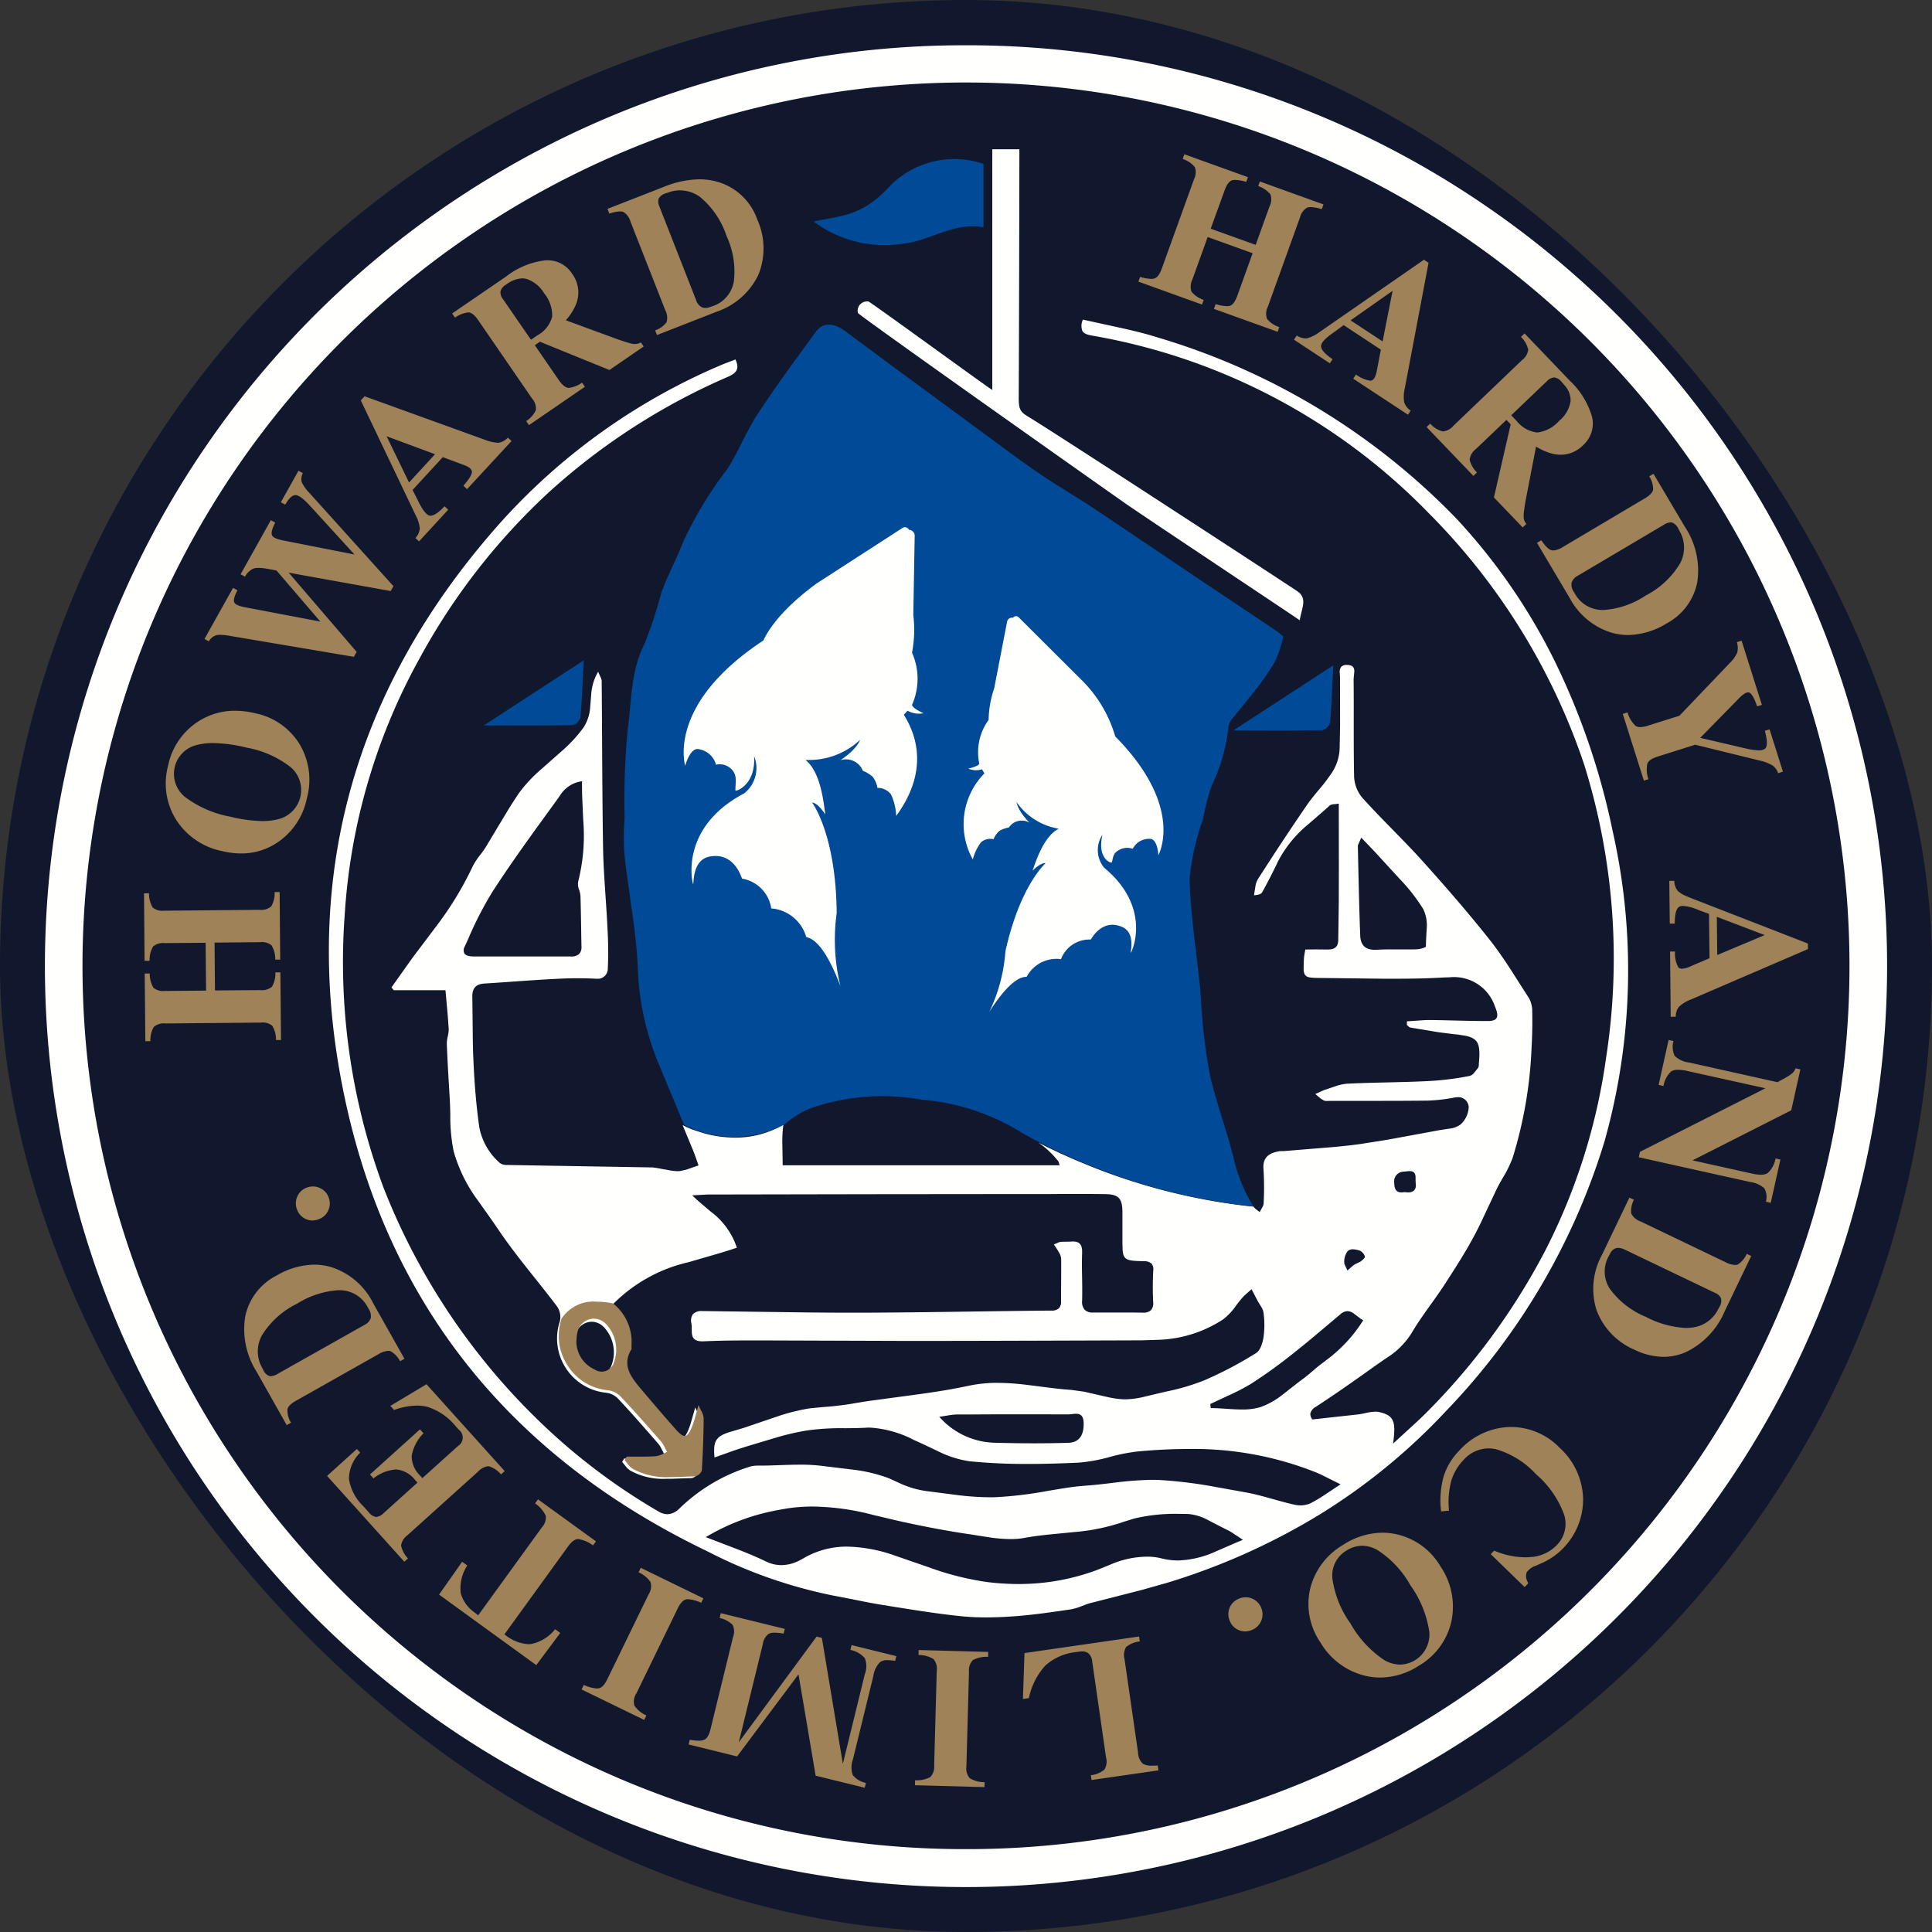
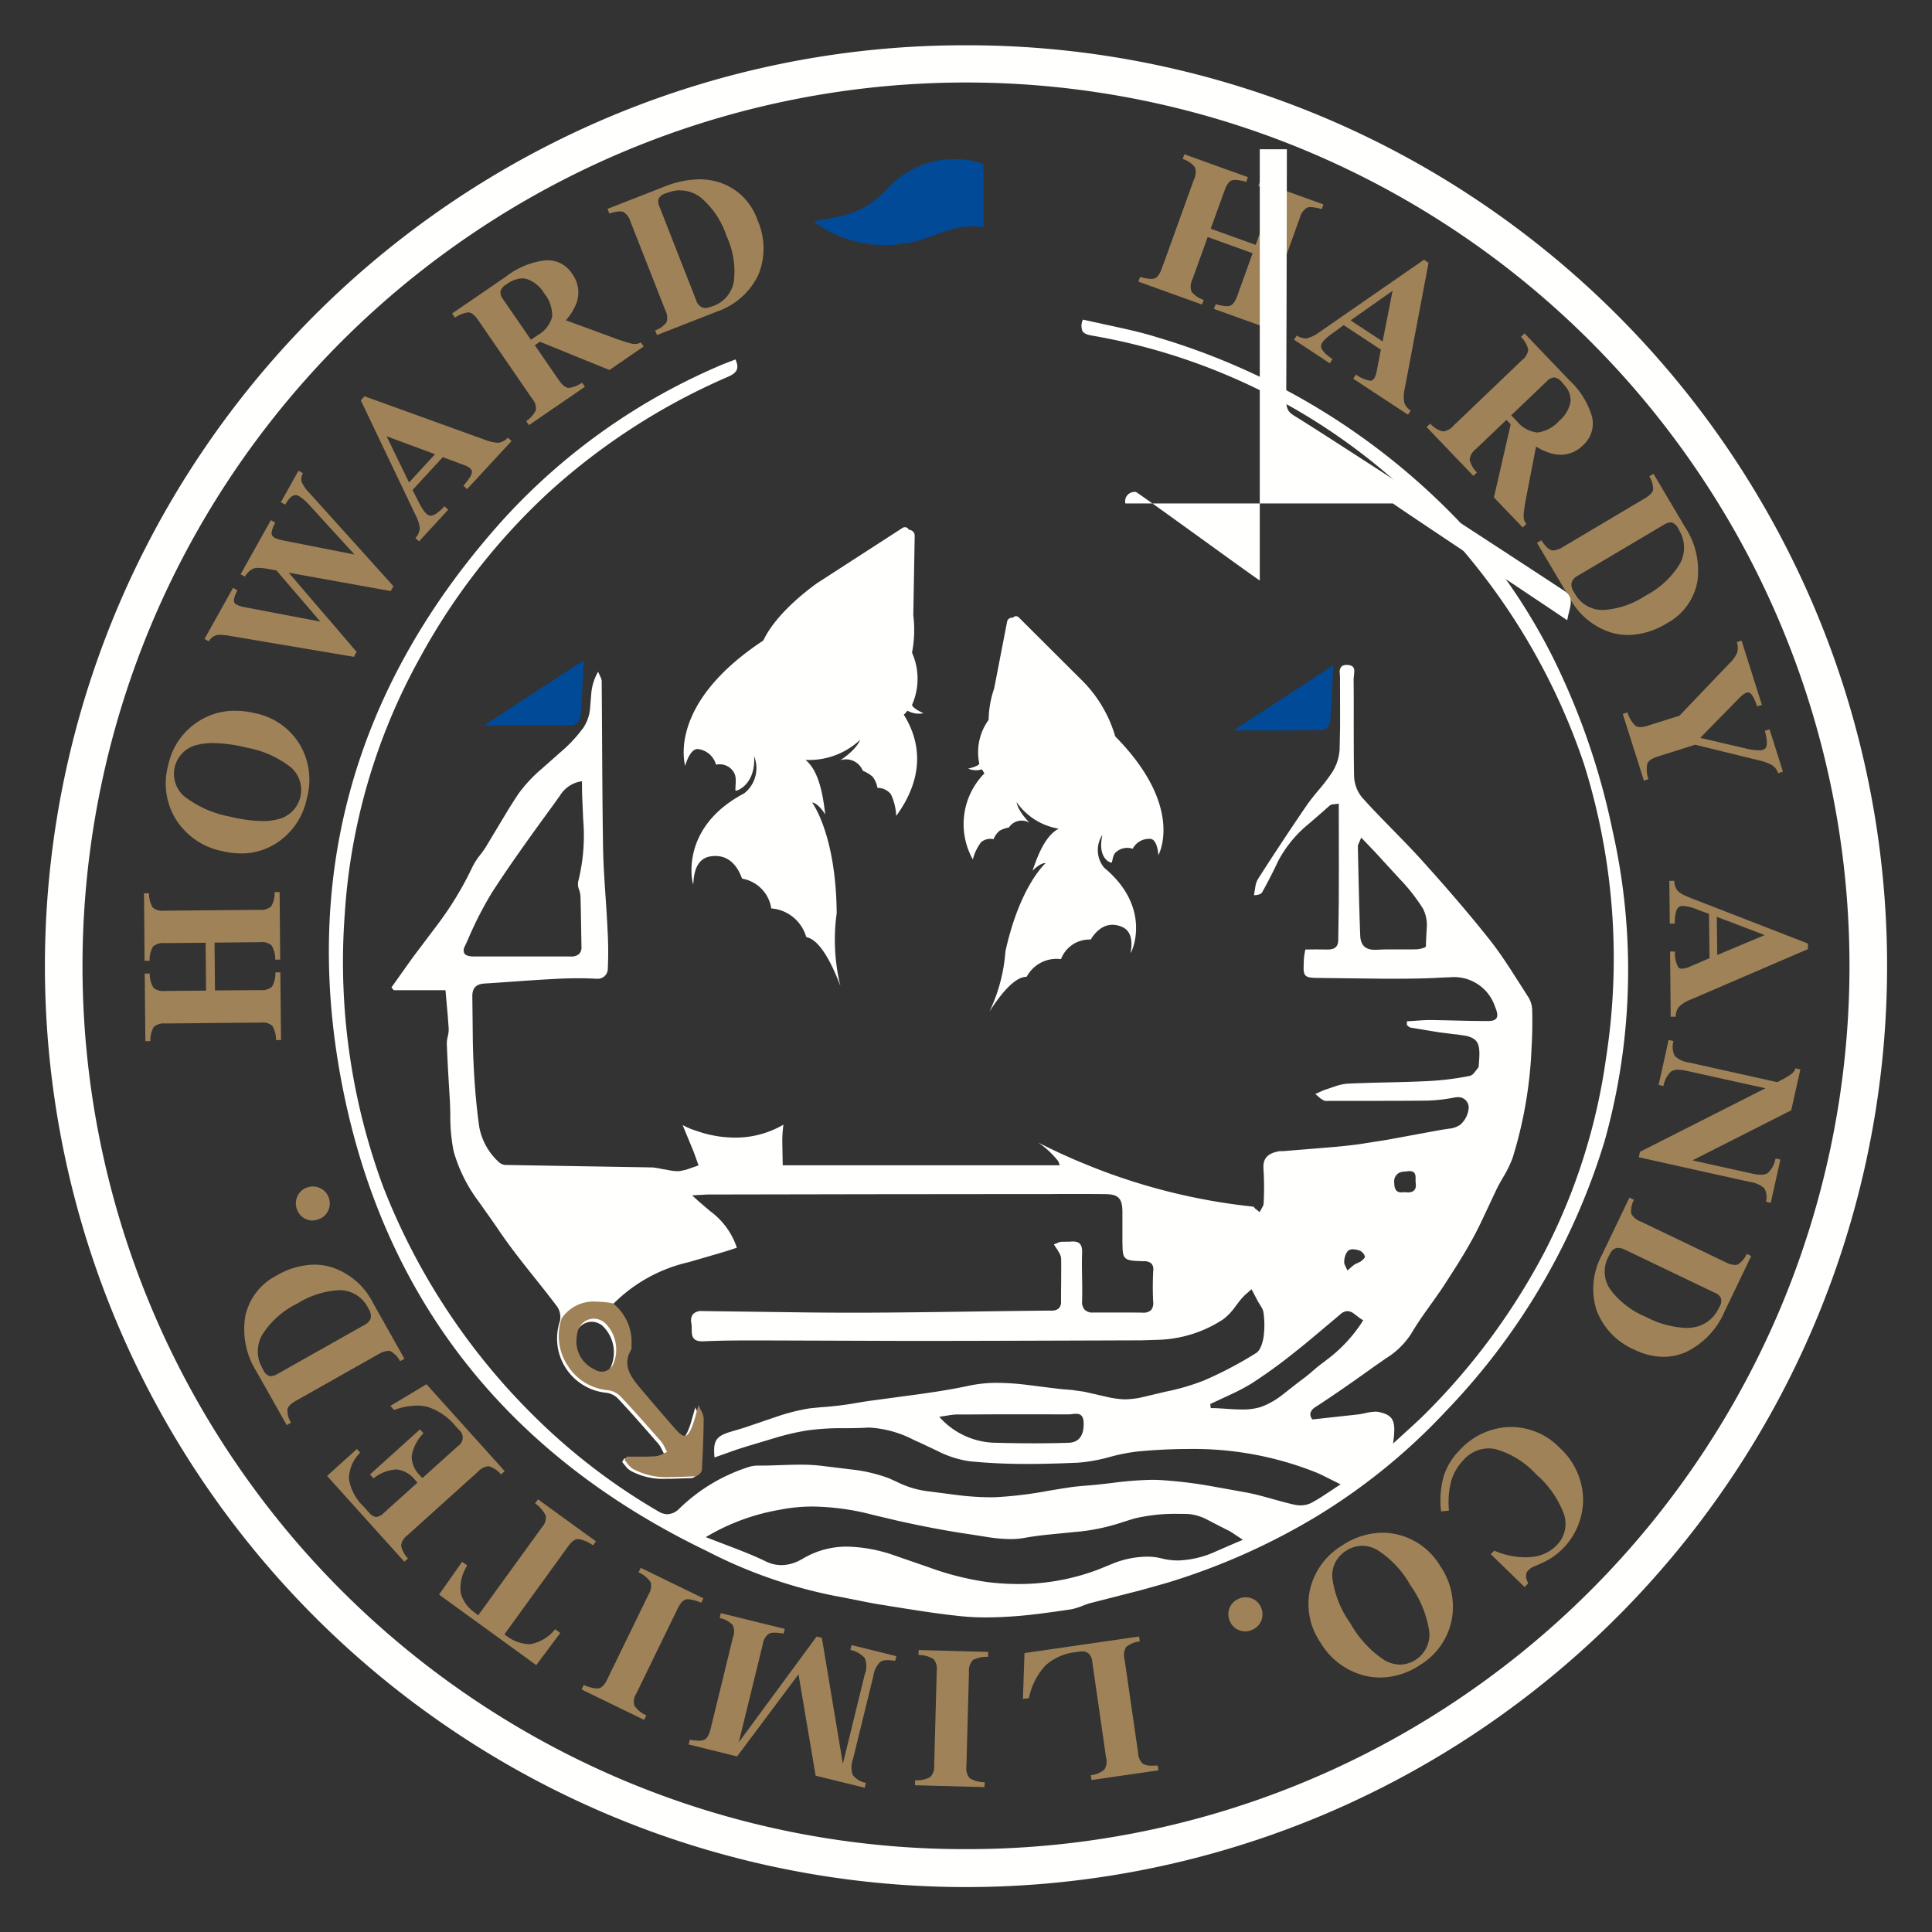
<svg xmlns="http://www.w3.org/2000/svg" viewBox="0 0 122 122">
  <rect x="0" y="0" width="122" height="122" fill="#333333" stroke="none" />
  <g transform="translate(4.25 4.25)">
-     <rect width="122" height="122" fill="#11182d" rx="61" transform="translate(-4.25 -4.25)" />
    <path fill="#fffffe" d="M56.75-1.391a57.874 57.874 0 0 1 32.509 9.93 58.309 58.309 0 0 1 21.064 25.579 58.064 58.064 0 0 1-5.364 55.141 58.31 58.31 0 0 1-25.579 21.063 58.065 58.065 0 0 1-55.138-5.363A58.306 58.306 0 0 1 3.178 79.381a58.067 58.067 0 0 1 5.361-55.139A58.306 58.306 0 0 1 34.118 3.178 57.779 57.779 0 0 1 56.75-1.391Zm0 113.908a55.5 55.5 0 0 0 31.178-9.523 55.936 55.936 0 0 0 20.207-24.535 55.691 55.691 0 0 0-5.142-52.887A55.936 55.936 0 0 0 78.459 5.364a55.692 55.692 0 0 0-52.885 5.141 55.932 55.932 0 0 0-20.21 24.538 55.694 55.694 0 0 0 5.141 52.886 55.932 55.932 0 0 0 24.537 20.206 55.418 55.418 0 0 0 21.708 4.382Z" />
    <path fill="#9f8257" d="m4.929 61.496-.041-4.27h.319a1.682 1.682 0 0 0 .235.9.948.948 0 0 0 .706.2h.039l2.576-.022-.028-3.021-2.576.022a.97.97 0 0 0-.742.215 1.661 1.661 0 0 0-.219.9h-.319l-.035-4.262h.316a1.667 1.667 0 0 0 .235.9.937.937 0 0 0 .7.2h.049l5.99-.055a.988.988 0 0 0 .742-.216 1.635 1.635 0 0 0 .215-.906h.316l.037 4.266h-.315a1.632 1.632 0 0 0-.232-.9.954.954 0 0 0-.727-.2h-.02l-2.852.026.027 3.02 2.853-.02a1 1 0 0 0 .745-.213 1.656 1.656 0 0 0 .216-.906h.315l.042 4.27h-.319a1.639 1.639 0 0 0-.236-.9.933.933 0 0 0-.718-.2h-.026l-5.99.055a.974.974 0 0 0-.745.219 1.655 1.655 0 0 0-.216.9h-.315Zm6.052-11.853a5.181 5.181 0 0 1-1.2-.148 4.493 4.493 0 0 1-2.911-1.983 4.315 4.315 0 0 1-.5-3.428 4.32 4.32 0 0 1 2-2.837 4.234 4.234 0 0 1 2.222-.615 5.483 5.483 0 0 1 1.273.158 4.274 4.274 0 0 1 2.806 1.958 4.395 4.395 0 0 1 .454 3.423 4.393 4.393 0 0 1-1.953 2.842 4.057 4.057 0 0 1-2.191.63Zm-1.767-6.97a4.055 4.055 0 0 0-1.026.118 1.874 1.874 0 0 0-.778 3.266 6.756 6.756 0 0 0 2.886 1.264 8.979 8.979 0 0 0 2.027.277 3.85 3.85 0 0 0 1.021-.125 1.9 1.9 0 0 0 .778-3.266 6.343 6.343 0 0 0-2.789-1.244 9.389 9.389 0 0 0-2.119-.29Zm8.886-5.446L10.244 35.9a3.677 3.677 0 0 0-.595-.062.961.961 0 0 0-.258.029.831.831 0 0 0-.454.382l-.274-.152 1.803-3.224.277.152c-.194.369-.261.625-.2.763s.307.241.706.313l4.73.9-2.771-3.228-.6-.108a3.189 3.189 0 0 0-.533-.054 1.01 1.01 0 0 0-.323.043 1.171 1.171 0 0 0-.534.511l-.274-.153 1.909-3.415.277.155c-.2.379-.264.645-.205.791s.282.247.687.331l4.523.891-2.739-3c-.439-.488-.753-.733-.961-.749h-.031c-.2 0-.415.2-.642.6l-.278-.15 1.115-1.993.277.155a.752.752 0 0 0-.075.559 2.374 2.374 0 0 0 .485.688l5.309 5.89-.173.308-6.441-1.16 4.29 5-.171.306Zm4.114-7.287-.232-.215a1.036 1.036 0 0 0 .277-.608 2.2 2.2 0 0 0-.266-.838l-3.459-7.245.238-.26 7.6 2.748a2.685 2.685 0 0 0 .8.186.665.665 0 0 0 .067 0 1.056 1.056 0 0 0 .582-.321l.232.213-2.809 3.038-.232-.215c.365-.417.546-.715.537-.888-.007-.139-.135-.263-.393-.38l-1.444-.538-1.91 2.074.329.644c.281.594.531.921.742.973a.3.3 0 0 0 .068.007c.209 0 .5-.194.88-.594l.232.215-1.841 2Zm-2.051-6.641 1.417 2.919 1.642-1.786-3.059-1.133Zm8.993-.7-.18-.259a1.624 1.624 0 0 0 .615-.7.972.972 0 0 0-.249-.733l-3.391-4.934c-.211-.309-.413-.476-.6-.495h-.044a1.867 1.867 0 0 0-.826.329l-.179-.263 3.4-2.328a4.985 4.985 0 0 1 2.5-1.029h.1a1.816 1.816 0 0 1 1.571.845 1.98 1.98 0 0 1 .216 2.013 3.525 3.525 0 0 1-.609.929l3.287 1.208.483.161.352.1c.049.01.09.018.126.023a.837.837 0 0 0 .116.007.73.73 0 0 0 .375-.1l.178.257-2.163 1.485-4.39-1.786-.321.221 1.512 2.2c.214.307.415.473.6.492h.049a1.819 1.819 0 0 0 .82-.329l.183.26-3.53 2.42Zm-.412-9.273a1.8 1.8 0 0 0-.994.367l-.064.044a.7.7 0 0 0-.332.407.692.692 0 0 0 .161.5l1.764 2.56.408-.279a1.9 1.9 0 0 0 .93-1.173 2.2 2.2 0 0 0-.509-1.485 2.039 2.039 0 0 0-1.1-.9 1.089 1.089 0 0 0-.264-.041Zm8.494 3.582-.117-.3a1.446 1.446 0 0 0 .723-.516 1.026 1.026 0 0 0-.088-.765l-2.189-5.572a1.046 1.046 0 0 0-.46-.625.575.575 0 0 0-.2-.03 2.353 2.353 0 0 0-.679.139l-.116-.3 3.612-1.411a6.1 6.1 0 0 1 2.189-.455 4.109 4.109 0 0 1 1.4.24 3.781 3.781 0 0 1 2.266 2.323 4.4 4.4 0 0 1 .056 3.475 4.533 4.533 0 0 1-2.637 2.325l-3.76 1.471Zm1.466-9.141a2.261 2.261 0 0 0-.56.074l-.379.125a.725.725 0 0 0-.421.323.734.734 0 0 0 .053.52l2.309 5.89a.746.746 0 0 0 .369.456.535.535 0 0 0 .215.042.829.829 0 0 0 .2-.027l.294-.097a1.993 1.993 0 0 0 1.308-1.56 5.322 5.322 0 0 0-.457-2.846 5.421 5.421 0 0 0-1.676-2.478 2.149 2.149 0 0 0-1.255-.416ZM99.556 45.042l-1.333-4.21.3-.094a1.889 1.889 0 0 0 .506.846.533.533 0 0 0 .3.08 1.621 1.621 0 0 0 .473-.088l2-.63 3.178-3.329a2.118 2.118 0 0 0 .467-.65 1.175 1.175 0 0 0-.02-.666l.3-.094 1.281 4.054-.3.094c-.178-.513-.342-.8-.49-.868a.2.2 0 0 0-.08-.016c-.144 0-.345.134-.6.4l-2.423 2.472 2.857.666a3.891 3.891 0 0 0 .833.121.608.608 0 0 0 .4-.1c.159-.139.156-.52-.011-1.131l.3-.094.841 2.671-.3.1a1 1 0 0 0-.354-.49 2.81 2.81 0 0 0-.813-.31l-4.069-1-2.387.754c-.361.117-.569.261-.636.44a1.8 1.8 0 0 0 .068.984l-.3.094Zm-.993-9.193a3.871 3.871 0 0 1-.977-.126 4.5 4.5 0 0 1-2.722-2.223l-2.058-3.472.272-.161c.249.366.454.57.63.625a.4.4 0 0 0 .124.018 1.334 1.334 0 0 0 .62-.225l5.145-3.053c.326-.192.5-.373.542-.553a1.477 1.477 0 0 0-.246-.852l.271-.157 1.972 3.332a4.994 4.994 0 0 1 .794 3.5 3.774 3.774 0 0 1-1.925 2.608 4.816 4.816 0 0 1-2.443.74Zm2.679-7.111a.833.833 0 0 0-.415.144l-5.445 3.224a.776.776 0 0 0-.39.437.766.766 0 0 0 .133.57l.068.113a1.993 1.993 0 0 0 1.743 1.043h.079a5.466 5.466 0 0 0 2.659-.914 5.437 5.437 0 0 0 2.18-2.049 2.11 2.11 0 0 0 .05-1.843l-.188-.355a.72.72 0 0 0-.382-.36.385.385 0 0 0-.092-.009Zm-9.339.317-1.817-1.893 1.059-4.615-.268-.282-1.933 1.844a.987.987 0 0 0-.39.669 1.663 1.663 0 0 0 .462.807l-.226.216-2.954-3.082.226-.219a1.6 1.6 0 0 0 .791.492h.043a1.035 1.035 0 0 0 .638-.361l4.32-4.134a.991.991 0 0 0 .4-.666 1.646 1.646 0 0 0-.462-.807l.23-.219 2.843 2.972a5.074 5.074 0 0 1 1.419 2.3 1.832 1.832 0 0 1-.57 1.789 1.992 1.992 0 0 1-1.407.6 2.272 2.272 0 0 1-.543-.069 3.63 3.63 0 0 1-1.017-.449l-.664 3.432-.046.269-.059.431a1.986 1.986 0 0 0-.014.29.708.708 0 0 0 .172.465l-.227.217Zm1.98-9.47a.717.717 0 0 0-.458.244l-2.246 2.145.343.357a1.927 1.927 0 0 0 1.3.73h.006a2.2 2.2 0 0 0 1.382-.741 2.014 2.014 0 0 0 .717-1.228 1.385 1.385 0 0 0-.325-.947l-.258-.3a.711.711 0 0 0-.456-.262h-.006Zm-9.224 2.353-3.457-2.275.172-.262a2.137 2.137 0 0 0 .9.391.3.3 0 0 0 .065-.007c.169-.037.291-.262.362-.669l.246-1.286-2.348-1.549-.584.429c-.554.377-.83.666-.843.884s.225.5.727.838l-.174.26L77.46 17.2l.176-.26a1.145 1.145 0 0 0 .556.181.605.605 0 0 0 .091-.007 2.307 2.307 0 0 0 .786-.392l6.6-4.571.29.194-1.5 7.927a2.241 2.241 0 0 0-.038.883.993.993 0 0 0 .409.523l-.171.261Zm-.975-7.821-2.648 1.863 2.021 1.33.63-3.193ZM76.426 16.7l-4.021-1.445.11-.3a2.735 2.735 0 0 0 .707.128.633.633 0 0 0 .214-.031c.173-.069.32-.276.449-.633l.965-2.679-2.838-1.023-.966 2.68a1 1 0 0 0-.058.768 1.654 1.654 0 0 0 .771.523l-.105.293-4.018-1.447.108-.3a2.7 2.7 0 0 0 .7.127.621.621 0 0 0 .226-.035c.173-.067.32-.273.448-.628l2.028-5.622a.98.98 0 0 0 .055-.772 1.62 1.62 0 0 0-.765-.513l.1-.3 4.017 1.446-.105.3a2.7 2.7 0 0 0-.7-.126.648.648 0 0 0-.22.032c-.173.069-.32.276-.449.633l-.877 2.415 2.841 1.021.871-2.421a.967.967 0 0 0 .058-.769 1.661 1.661 0 0 0-.771-.52l.105-.291 4.016 1.446-.105.3a2.678 2.678 0 0 0-.706-.128.643.643 0 0 0-.219.032 1.008 1.008 0 0 0-.456.63l-2.024 5.623a.986.986 0 0 0-.055.771 1.655 1.655 0 0 0 .774.519l-.1.295ZM100.793 81.43a4.263 4.263 0 0 1-1.826-.447 4.4 4.4 0 0 1-2.4-2.5 4.476 4.476 0 0 1 .337-3.482l1.738-3.624.287.132a1.522 1.522 0 0 0-.174.871 1.069 1.069 0 0 0 .588.5l5.381 2.579a1.43 1.43 0 0 0 .586.17.48.48 0 0 0 .173-.029 1.494 1.494 0 0 0 .568-.672l.284.135-1.672 3.481a5.025 5.025 0 0 1-2.466 2.593 3.558 3.558 0 0 1-1.404.293Zm-2.859-6.879a.5.5 0 0 0-.17.029.607.607 0 0 0-.308.269l-.144.271a1.984 1.984 0 0 0 .1 2.023 5.324 5.324 0 0 0 2.27 1.763 6.035 6.035 0 0 0 2.524.7 3.012 3.012 0 0 0 .383-.024 2.1 2.1 0 0 0 1.561-.982l.192-.348a.7.7 0 0 0 .083-.519.667.667 0 0 0-.386-.347L98.35 74.66a.992.992 0 0 0-.416-.109Zm9.633-2.847-.306-.069a1.11 1.11 0 0 0-.1-.848 1.674 1.674 0 0 0-.912-.4l-7.015-1.56.074-.342 7.922-4.014-4.935-1.092a2.748 2.748 0 0 0-.58-.075.818.818 0 0 0-.427.095 1.623 1.623 0 0 0-.494.929l-.306-.072.629-2.835.309.067a1.327 1.327 0 0 0 .077.939 1.575 1.575 0 0 0 .907.419l5.575 1.24.449-.24.312-.187c.038-.026.075-.051.1-.074a.709.709 0 0 0 .284-.375l.308.069-.576 2.582-6.236 3.162 3.744.832a2.654 2.654 0 0 0 .573.075.8.8 0 0 0 .428-.1 1.642 1.642 0 0 0 .5-.926l.306.069-.609 2.727Zm-6.317-11.747-.04-4.122h.314a1.74 1.74 0 0 0 .218 1.011.309.309 0 0 0 .222.074 1.456 1.456 0 0 0 .537-.149l1.2-.513-.033-2.8-.676-.247a2.862 2.862 0 0 0-.964-.254.473.473 0 0 0-.236.051c-.19.108-.286.466-.286 1.066h-.315l-.03-2.703h.314a1.053 1.053 0 0 0 .215.631 1.691 1.691 0 0 0 .5.316l.265.114 7.458 2.9.006.35-7.396 3.184a2.2 2.2 0 0 0-.753.463.977.977 0 0 0-.2.625h-.317Zm2.912-6.313.027 2.413 2.99-1.257h.011v-.004h-.011ZM82.916 101.681a4.263 4.263 0 0 1-.967-.113 4.511 4.511 0 0 1-2.822-2.108 4.288 4.288 0 0 1-.648-3.368 4.434 4.434 0 0 1 2.064-2.775 4.628 4.628 0 0 1 2.493-.782 4.234 4.234 0 0 1 .9.1 4.3 4.3 0 0 1 2.771 2.02 4.519 4.519 0 0 1 .7 3.452 4.327 4.327 0 0 1-2.034 2.811 4.542 4.542 0 0 1-2.457.763Zm-1.148-8.321a1.863 1.863 0 0 0-1 .309 1.826 1.826 0 0 0-.882 1.757 6.359 6.359 0 0 0 1.137 2.834 6.747 6.747 0 0 0 2.14 2.319 2.044 2.044 0 0 0 1 .286 1.9 1.9 0 0 0 1.841-2.087 6.729 6.729 0 0 0-1.188-2.918 6.268 6.268 0 0 0-2.091-2.233 2 2 0 0 0-.957-.267Zm-7.383 5.41a1.062 1.062 0 0 1-.4-.08 1.031 1.031 0 0 1-.579-.588 1.047 1.047 0 0 1 .579-1.4 1.088 1.088 0 0 1 .424-.09 1.065 1.065 0 0 1 .4.079 1.044 1.044 0 0 1 .579.582 1.057 1.057 0 0 1-.577 1.4 1.1 1.1 0 0 1-.426.097Zm17.642-2.8-2.141-2.079.216-.222a5.078 5.078 0 0 0 1.934.419c.1 0 .207 0 .308-.012a2.493 2.493 0 0 0 1.672-.716 1.913 1.913 0 0 0 .5-1.973 6.156 6.156 0 0 0-1.768-2.542 5.531 5.531 0 0 0-2.549-1.585 2.328 2.328 0 0 0-.46-.048 2.119 2.119 0 0 0-1.552.711 3.245 3.245 0 0 0-.8 1.358 5.257 5.257 0 0 0-.136 1.86l-.5.05a5.659 5.659 0 0 1 .155-2.186 4.037 4.037 0 0 1 1-1.663 4.477 4.477 0 0 1 3.158-1.482h.133a4.292 4.292 0 0 1 3.041 1.313 4.5 4.5 0 0 1 1.48 3.2 4.413 4.413 0 0 1-1.347 3.232 4.282 4.282 0 0 1-1.217.829l-.42.188a1.131 1.131 0 0 0-.574.408.7.7 0 0 0 .044.588l.047.116-.223.232ZM50.355 108.641l-3.1-.762-1.082-6.4-3.878 5.184-3.058-.754.072-.3a3.374 3.374 0 0 0 .566.06.8.8 0 0 0 .361-.065c.166-.081.292-.3.384-.671l1.418-5.805a.971.971 0 0 0-.025-.771 1.632 1.632 0 0 0-.819-.434l.074-.307 4.038.992-.074.3a3.36 3.36 0 0 0-.567-.059.8.8 0 0 0-.364.065.969.969 0 0 0-.384.671l-1.515 6.187 4.913-6.676.334.08 1.325 7.954 1.388-5.667a1.385 1.385 0 0 0 0-1 1.605 1.605 0 0 0-.913-.525l.074-.307 2.829.7-.078.3a2.767 2.767 0 0 0-.472-.047.81.81 0 0 0-.466.111 1.548 1.548 0 0 0-.439.9l-1.283 5.239a1.5 1.5 0 0 0-.017 1 1.385 1.385 0 0 0 .831.5l-.072.306Zm7.563-.04-4.391-.119.009-.315a1.794 1.794 0 0 0 .958-.2.934.934 0 0 0 .246-.732l.162-5.978a.931.931 0 0 0-.207-.743 1.78 1.78 0 0 0-.944-.257l.008-.312 4.392.119-.005.312a1.83 1.83 0 0 0-.964.205.939.939 0 0 0-.243.735l-.163 5.973a.934.934 0 0 0 .21.748 1.753 1.753 0 0 0 .941.252l-.009.313Zm6.762-.443-.047-.309a1.587 1.587 0 0 0 .861-.359.979.979 0 0 0 .1-.759l-.875-6.062a.744.744 0 0 0-.251-.525.62.62 0 0 0-.388-.111 1.386 1.386 0 0 0-.192.015l-.187.027a3.4 3.4 0 0 0-1.941.851 4.341 4.341 0 0 0-1.038 2.055l-.378.056.1-2.9 7.235-1.047.044.312a1.632 1.632 0 0 0-.862.351 1 1 0 0 0-.1.768l.856 5.913a.974.974 0 0 0 .312.7 1.167 1.167 0 0 0 .6.111c.1 0 .209 0 .328-.014l.044.312-4.217.608Zm-28.252-3.8-3.953-1.924.138-.287a2.391 2.391 0 0 0 .83.227.529.529 0 0 0 .127-.014c.189-.044.361-.229.527-.566l2.614-5.371a.953.953 0 0 0 .121-.768 1.813 1.813 0 0 0-.759-.619l.138-.285 3.955 1.929-.138.282a2.4 2.4 0 0 0-.833-.226.544.544 0 0 0-.128.014c-.186.047-.361.239-.521.569l-2.614 5.371a.923.923 0 0 0-.122.765 1.8 1.8 0 0 0 .757.619l-.141.286Zm-6.815-3.462-6.138-4.453 1.457-2.071.325.232a2.62 2.62 0 0 0-.414 1.739 2.14 2.14 0 0 0 .779 1.156l.325.253 4.025-5.559a.9.9 0 0 0 .24-.732 2.01 2.01 0 0 0-.674-.777l.185-.256 3.66 2.654-.185.255a2.112 2.112 0 0 0-.934-.4h-.018c-.2.008-.406.163-.619.459l-4.025 5.559.044.03a2.587 2.587 0 0 0 1.468.59 1.4 1.4 0 0 0 .169-.01 2.581 2.581 0 0 0 1.521-.934l.326.235-1.518 2.033Zm-8.335-6.533-4.874-5.414 1.883-1.7.207.23a2.349 2.349 0 0 0-.709 1.653 3.031 3.031 0 0 0 .906 1.729l.359.4a.7.7 0 0 0 .444.279h.015a.746.746 0 0 0 .457-.232l2.146-1.936-.149-.163a1.707 1.707 0 0 0-1.182-.666h-.047a2.58 2.58 0 0 0-1.4.562l-.221-.246 3.156-2.848.223.246a2.7 2.7 0 0 0-.743 1.415 1.7 1.7 0 0 0 .525 1.254l.149.161 2.247-2.023a.63.63 0 0 0 .053-1.035l-.2-.219a3.79 3.79 0 0 0-1.78-1.221 2.686 2.686 0 0 0-.665-.08 4.383 4.383 0 0 0-1.444.278l-.234-.259 2.28-1.368 4.94 5.486-.232.21a1.651 1.651 0 0 0-.77-.517h-.046a1.061 1.061 0 0 0-.645.349l-4.439 4a.994.994 0 0 0-.411.652 1.667 1.667 0 0 0 .436.821l-.234.21Zm-7.423-8.621-1.9-3.37a5.016 5.016 0 0 1-.715-3.517 3.771 3.771 0 0 1 1.982-2.562 4.814 4.814 0 0 1 2.362-.684 3.86 3.86 0 0 1 1.067.151 4.476 4.476 0 0 1 2.663 2.282l1.976 3.511-.276.155a1.512 1.512 0 0 0-.613-.639.45.45 0 0 0-.129-.018 1.363 1.363 0 0 0-.622.212l-5.195 2.932c-.33.183-.51.36-.553.542a1.478 1.478 0 0 0 .224.851l-.27.154Zm3.277-8.52a5.567 5.567 0 0 0-2.619.85 5.367 5.367 0 0 0-2.222 2 2.1 2.1 0 0 0-.091 1.841l.179.358a.7.7 0 0 0 .37.367.38.38 0 0 0 .1.013.879.879 0 0 0 .412-.134l5.5-3.1a.779.779 0 0 0 .4-.425.8.8 0 0 0-.122-.572l-.063-.113a2 2 0 0 0-1.72-1.083q-.058-.002-.124-.002Zm-1.645-4.4a1.048 1.048 0 0 1-.438-.1 1.034 1.034 0 0 1-.547-.608 1.039 1.039 0 0 1 .028-.82 1.026 1.026 0 0 1 .6-.553 1.116 1.116 0 0 1 .383-.069 1.023 1.023 0 0 1 .442.1 1.028 1.028 0 0 1 .552.6 1.046 1.046 0 0 1-.031.82 1.026 1.026 0 0 1-.607.55 1.087 1.087 0 0 1-.382.077Z" />
    <path fill="#fffffe" d="M58.005 97.884c-.537 0-1.023-.022-1.487-.068-1.514-.149-3.041-.4-4.517-.635l-.5-.081c-.578-.088-1.157-.206-1.717-.32h-.011l-.353-.072-1.043-.2a30.443 30.443 0 0 1-7.983-2.809c-12.375-5.953-20.061-15.537-22.846-28.486-2.942-13.706.42-26.044 9.991-36.67a39.436 39.436 0 0 1 13.911-9.81l.742-.284c.271.583.053.837-.358 1.041l-.167.076a41.017 41.017 0 0 0-11.211 7.226 40.767 40.767 0 0 0-8.2 10.514 38.349 38.349 0 0 0-4.737 16.183 40.911 40.911 0 0 0 2.444 17.244 41.545 41.545 0 0 0 9.6 14.528 38.881 38.881 0 0 0 7.756 5.926 1.134 1.134 0 0 0 .577.182 1.1 1.1 0 0 0 .722-.326 11.075 11.075 0 0 1 4.5-2.683 1.967 1.967 0 0 1 .477-.062h.243c.388 0 .785-.016 1.169-.029.413-.014.839-.029 1.256-.029a10.78 10.78 0 0 1 1.512.091l1.784.217a9.731 9.731 0 0 1 2.339.556l.562.258a5.994 5.994 0 0 0 1.995.571l1.7.22a17.623 17.623 0 0 0 2.1.145c.154 0 .306 0 .453-.009a25.388 25.388 0 0 0 3.246-.4c.477-.08.971-.163 1.456-.232.37-.05.743-.079 1.1-.108l.134-.011c.436-.038.88-.09 1.31-.141a21.863 21.863 0 0 1 2.539-.2c.187 0 .371.005.546.015a28.246 28.246 0 0 1 3.222.39l2.137.384c.589.107 1.176.271 1.743.43.447.125.908.254 1.369.355a1.609 1.609 0 0 0 .351.037 1.493 1.493 0 0 0 .658-.138 8.843 8.843 0 0 0 .889-.531l.994-.658-1.232-.614c-.144-.067-.263-.118-.375-.162a20.876 20.876 0 0 0-8.036-1.455c-1 0-2.035.051-3.163.155a11.834 11.834 0 0 0-1.761.346 10.323 10.323 0 0 1-2 .362c-1.235.055-2.245.081-3.179.081a36.38 36.38 0 0 1-3.663-.167 6.482 6.482 0 0 1-2-.631l-.974-.463-.487-.221-.077-.034a6.894 6.894 0 0 0-2.778-.779c-.083 0-.167 0-.25.008-.44.024-.888.027-1.321.031a15.667 15.667 0 0 0-2.394.141 15.735 15.735 0 0 0-1.925.443l-1.9.569-.659.211-1.36.483c-.082-.959.03-1.3.89-1.584l.972-.29 2.058-.7a12.525 12.525 0 0 1 2.108-.53l.734-.072a20.213 20.213 0 0 0 2.276-.28c.241-.039.487-.079.73-.115l3.152-.425c.865-.12 2-.288 3.126-.531a8.477 8.477 0 0 1 1.824-.184 15.641 15.641 0 0 1 1.8.119l1.431.18c.392.05.909.112 1.433.146l.8.111 1.583.361a6.223 6.223 0 0 0 .795.114c.072.005.147.008.223.008a5.261 5.261 0 0 0 1.143-.148l.91-.217c.177-.042.354-.083.532-.124a14.313 14.313 0 0 0 2.364-.691 24.25 24.25 0 0 0 3.32-1.744c.316-.2.436-.791.472-1.037a5.685 5.685 0 0 0-.009-1.528.889.889 0 0 0-.138-.344l-.207-.338-.409-.783-.412.365a2.15 2.15 0 0 0-.173.18c-.138.154-.267.324-.392.488a3.875 3.875 0 0 1-.806.864 7.9 7.9 0 0 1-4.132 1.3l-1.037.032-2.076.007-1.732.006c-3.6.012-7.319.024-10.985.024l-8.977-.03h-1.024c-.784 0-1.817.006-2.857.055h-.094c-.538 0-.63-.273-.649-.567l-.01-.433-.015-.138a.692.692 0 0 1 .1-.577.743.743 0 0 1 .592-.195h.054l6.664.088c.985.01 1.868.015 2.7.015h.633c2.31-.008 4.658-.04 6.929-.072h.006c1.652-.023 3.359-.047 5.041-.061a.663.663 0 0 0 .489-.148.6.6 0 0 0 .134-.443c0-.359 0-.723.006-1.076 0-.533.01-1.083 0-1.63a.917.917 0 0 0-.153-.4c-.021-.037-.041-.073-.059-.107l-.247-.373.3-.127a.8.8 0 0 1 .154-.041l.585-.009a1.638 1.638 0 0 1 .165-.009c.379 0 .552.165.579.553v.205c-.019.519-.011 1.048 0 1.561.007.469.014.953 0 1.429a.749.749 0 0 0 .161.561.692.692 0 0 0 .513.177H66.975c.347 0 .635 0 .906.007h.022a.7.7 0 0 0 .531-.161.681.681 0 0 0 .135-.52 19.57 19.57 0 0 1 .005-1.971.585.585 0 0 0-.105-.441.666.666 0 0 0-.491-.153l-.5-.02c-.65-.041-.8-.167-.838-.711l-.013-.443v-1.964c-.006-.832-.255-1.089-1.066-1.1-.5-.007-1.046-.011-1.666-.011-.582 0-1.173 0-1.745.006h-1.047l-10.257.01-10.441.019-.95.054.384.35.765.654a4.678 4.678 0 0 1 1.676 2.3c-.357.123-.742.244-1.213.383l-1.83.531a9.776 9.776 0 0 0-4.921 2.8 3.06 3.06 0 0 1 1.146 2.665l.011.148a.107.107 0 0 1-.016.062 1.686 1.686 0 0 0 .283 2.092l.325.4c.741.894 1.474 1.75 2.179 2.546.244.277.406.394.542.394.157 0 .285-.157.442-.541l.113-.3.313-1.093c.049.121.1.229.15.325a1.194 1.194 0 0 1 .17.5c0 .969-.043 2.039-.119 3.27a.589.589 0 0 1-.419.367l-1.329.045h-.282a4.3 4.3 0 0 1-2.29-.527l-.185-.152-.313-.386.127-.216 1.2.005c.223 0 .419-.01.6-.021l.242-.055.482-.216-.23-.447a1.271 1.271 0 0 0-.14-.2c-.722-.831-1.619-1.864-2.517-2.823a1.259 1.259 0 0 0-.762-.395 3.443 3.443 0 0 1-2.936-4.514 1.183 1.183 0 0 0-.168-.924c-.459-.612-.945-1.222-1.414-1.812-.8-1-1.624-2.041-2.346-3.119l-.4-.578-.816-1.152a9.621 9.621 0 0 1-1.558-3.132 10.876 10.876 0 0 1-.215-2.318c-.007-.31-.014-.63-.031-.941q-.021-.354-.042-.706c-.056-.934-.113-1.9-.149-2.851a1.96 1.96 0 0 1 .061-.454 1.882 1.882 0 0 0 .06-.472l-.057-.794-.147-1.652h-3.262l-.15-.177 1.143-1.61c.225-.313.412-.566.588-.794l1.07-1.421a21.073 21.073 0 0 0 2.314-3.787 4.086 4.086 0 0 1 .493-.761c.114-.15.232-.306.333-.466l1.376-2.288c.256-.418.492-.786.72-1.126a9.153 9.153 0 0 1 1.461-1.56l1.183-1.047a9.017 9.017 0 0 0 1.455-1.562 2.68 2.68 0 0 0 .412-1.261l.069-.863a3.275 3.275 0 0 1 .433-1.387l.156.343a.6.6 0 0 1 .07.248c.01 1.2.017 2.419.024 3.6.013 2.291.026 4.658.064 6.99.02 1 .088 2.014.155 3 .046.681.094 1.385.124 2.075a22.9 22.9 0 0 1 .019 2.479.63.63 0 0 1-.7.647h-.079c-.369-.019-.747-.028-1.125-.028-.446 0-.9.013-1.361.039-.931.046-1.875.112-2.788.177-.578.041-1.173.083-1.759.119-.527.037-.763.31-.742.859l.031 2.815c.01.522.026.984.048 1.411.07 1.478.188 2.78.359 3.98a3.981 3.981 0 0 0 1.3 2.266.733.733 0 0 0 .454.125l9.211.155.32.047.319.063c.1.014.2.033.3.051a3.359 3.359 0 0 0 .606.076 1.39 1.39 0 0 0 .172-.01l.394-.087.771-.269c-.043-.115-.084-.232-.125-.348-.075-.213-.153-.432-.239-.644l-.643-1.554.274.138.326.137h.013l.192.07.483.155a7.368 7.368 0 0 0 2.018.291 5.975 5.975 0 0 0 3.06-.817 7.717 7.717 0 0 0-.069 1.246l.024 1.318h17.488l-.062-.2a.24.24 0 0 0-.032-.062 5.62 5.62 0 0 0-1.251-1.169l.636.32.783.372.92.409 1.048.431a38.356 38.356 0 0 0 10.2 2.514l.11.125.279.215.2-.365a.493.493 0 0 0 .05-.183 18.972 18.972 0 0 0-.011-2.189c-.057-.8.458-1 .97-1.1a.68.68 0 0 1 .133-.011h.156l3.228-.264c.624-.058 1.136-.116 1.609-.181l1.7-.268 3.392-.624.53-.08a1.5 1.5 0 0 0 .7-.243 1.56 1.56 0 0 0 .542-1.111.653.653 0 0 0-.7-.634 1.026 1.026 0 0 0-.174.015 10.549 10.549 0 0 1-1.709.2c-1.17.014-2.324.016-3.2.016h-2.864l-.35.007a.47.47 0 0 1-.155-.034l-.186-.11-.347-.296.525-.237.74-.251a3.089 3.089 0 0 1 .743-.163c.841-.042 1.695-.062 2.521-.081.873-.02 1.774-.041 2.659-.088a17.806 17.806 0 0 0 2.563-.323.533.533 0 0 0 .282-.2l.249-.313.034-.079.013-.205c.1-1.168 0-1.561-.852-1.739l-.478-.074c-.091-.01-.187-.02-.289-.03l-.908-.115-1.809-.3-.072-.036-.138-.124v-.23l.988-.068c.171-.01.321-.015.458-.015h.031c.5.006 1.012.018 1.5.03.666.016 1.354.033 2.031.033h.119c.277 0 .45-.061.528-.18.092-.14.063-.365-.092-.731a2.729 2.729 0 0 0-2.862-1.851h-.018l-.388.013c-.869.052-1.8.077-2.931.077h-.863l-4.274-.051c-.583-.018-.742-.1-.751-.6l.01-.393.005-.1c0-.051.005-.1.008-.151l.018-.171.068-.377.673-.007.653.007h.088c.467 0 .666-.189.666-.632l.033-2.379.005-2.043-.005-4.16c-.109.019-.2.029-.277.037a.552.552 0 0 0-.281.071l-.449.4-.912.79a7.569 7.569 0 0 0-1.909 2.33c-.3.641-.638 1.3-1.006 1.962-.066.121-.232.183-.522.194l.086-.524a1.343 1.343 0 0 1 .156-.48c1.043-1.632 2.087-3.21 3.1-4.688.227-.327.485-.64.736-.941a11.475 11.475 0 0 0 .861-1.131 3.008 3.008 0 0 0 .47-1.449l.03-1.486-.006-3.1-.016-.26a.5.5 0 0 1 .1-.37.465.465 0 0 1 .349-.111h.025c.393.01.445.217.447.4l-.046.5c.011.875.009 1.764.008 2.624 0 1.152 0 2.343.023 3.515a2.226 2.226 0 0 0 .516 1.343c.621.691 1.281 1.366 1.919 2.019s1.274 1.3 1.885 1.981c1.717 1.906 3.068 3.491 4.254 4.987.394.5.787 1.058 1.272 1.8l1.192 1.862a1.675 1.675 0 0 1 .21.806c.018.854 0 1.618-.042 2.336a26.993 26.993 0 0 1-1.2 6.966 7.348 7.348 0 0 1-.614 1.244c-.131.229-.267.464-.383.7l-1.017 2.162c-.195.4-.373.745-.546 1.057-.549 1-1.179 1.968-1.787 2.907l-.011.017c-.257.389-.534.776-.8 1.149-.425.594-.864 1.208-1.237 1.847a5 5 0 0 1-1.592 1.559l-.729.506c-1.329.956-2.544 1.8-3.715 2.565a.67.67 0 0 0-.336.406.5.5 0 0 0 .132.385l2.873-.315c.148-.017.3-.05.453-.081a3.227 3.227 0 0 1 .649-.094 1.1 1.1 0 0 1 .232.023c.926.212 1.083.565.884 1.991l1.4-1.28c.243-.224.453-.425.643-.614a41.937 41.937 0 0 0 7.567-10.294 38.18 38.18 0 0 0 3.838-12.157 40.969 40.969 0 0 0-1.4-18.589 41 41 0 0 0-9.817-15.84 38.846 38.846 0 0 0-21.289-11.2c-.309-.058-.477-.142-.56-.282a.9.9 0 0 1 .032-.718l2.378.52c.7.155 1.531.349 2.346.607a43.347 43.347 0 0 1 18.894 11.473 37.659 37.659 0 0 1 6.094 8.8 45.126 45.126 0 0 1 3.734 10.873 39.928 39.928 0 0 1-.51 19.622 42.336 42.336 0 0 1-10 17.018 38.594 38.594 0 0 1-8.083 6.6 41.743 41.743 0 0 1-9.548 4.257l-1.608.453-3.237.827c-.171.047-.339.111-.5.173a3.586 3.586 0 0 1-.721.22l-.1.015c-1.157.169-2.354.344-3.542.427-.666.046-1.211.066-1.725.066Zm-8.745-4.469a9.533 9.533 0 0 1 2.963.553l2.226.769a17.9 17.9 0 0 0 3.681.92 16 16 0 0 0 1.924.119 14.106 14.106 0 0 0 5.062-.921l.752-.306a5.952 5.952 0 0 1 2.306-.5 3.657 3.657 0 0 1 .887.1 4.3 4.3 0 0 0 1.085.14 6.193 6.193 0 0 0 2.4-.579l1.256-.545c.143-.06.29-.121.436-.179l-.593-.393c-.1-.064-.175-.114-.249-.157l-.636-.32-.785-.408a3.116 3.116 0 0 0-1.193-.353c-.23-.007-.442-.01-.65-.01a11.137 11.137 0 0 0-2.775.3l-.642.2a12.8 12.8 0 0 1-3.124.649l-1.576.155c-.637.065-1.121.131-1.57.214a4.842 4.842 0 0 1-.884.075 9.614 9.614 0 0 1-1.364-.113l-1.13-.178c-1.506-.22-3.033-.507-4.67-.876l-1.545-.366a15.541 15.541 0 0 0-3.783-.521 10.531 10.531 0 0 0-2.112.209 13.524 13.524 0 0 0-4.638 1.722l1.955.75c.552.214 1.2.475 1.843.787a2.228 2.228 0 0 0 .976.231 2.534 2.534 0 0 0 1.1-.272l.255-.137a5.38 5.38 0 0 1 2.812-.759Zm11.359-8.355c-1.151 0-2.321 0-3.452.009h-.974a3.65 3.65 0 0 0-.5.049l-.63.1a4.831 4.831 0 0 0 3.6 1.639c.852.023 1.635.034 2.4.034s1.487-.011 2.184-.034c.644-.028.966-.476.931-1.293-.026-.476-.265-.537-.47-.537h-.1l-.278.032c-.044 0-.079.006-.112.006h-.016c-.795-.002-1.638-.005-2.583-.005Zm20.223-6.517a.71.71 0 0 0-.451.2l-1.853 1.559c-.348.29-.656.539-.94.763l-.052.041a32.028 32.028 0 0 1-2.754 2 12.375 12.375 0 0 1-1.29.684l-1.328.62.033.257c.321 0 .655.022.977.044s.658.044.981.044a3.926 3.926 0 0 0 1.18-.151 4.846 4.846 0 0 0 1.363-.759l.854-.669c.159-.126.3-.232.429-.325.244-.177.478-.376.7-.569.1-.089.211-.18.317-.267l.525-.4a9.235 9.235 0 0 0 2.3-2.493l-.165-.1-.447-.338a.68.68 0 0 0-.382-.138Zm-47.732.67a1.07 1.07 0 0 0-1.016.824 2.634 2.634 0 0 0-.059.408c-.005.055-.01.11-.016.164a1.962 1.962 0 0 0 1.124 1.789.885.885 0 0 0 .465.14.827.827 0 0 0 .742-.533 2.323 2.323 0 0 0-.475-2.457 1.079 1.079 0 0 0-.765-.335Zm48.077-4.574a.459.459 0 0 0-.343.126 1.119 1.119 0 0 0-.2.8l.194.412c.053-.045.106-.092.157-.137a3.648 3.648 0 0 1 .3-.247l.367-.177c.072-.053.3-.234.279-.318a.606.606 0 0 0-.334-.378 1.385 1.385 0 0 0-.417-.079Zm3.584-4.936h-.062l-.328.035a.607.607 0 0 0-.589.695c.005.43.141.613.454.613a1.087 1.087 0 0 0 .193-.019 1.432 1.432 0 0 0 .22.019c.319 0 .487-.144.5-.428l-.02-.3v-.252c-.012-.178-.063-.363-.368-.363Zm-52.27-24.62a1.92 1.92 0 0 0-1.393.91l-.3.419-.144.2c-1.286 1.766-2.615 3.593-3.82 5.454a22.741 22.741 0 0 0-1.515 2.941v.005q-.112.247-.225.493a.474.474 0 0 0-.031.451c.112.173.423.193.647.193h6.061a.728.728 0 0 0 .544-.165.611.611 0 0 0 .143-.46q-.012-.579-.02-1.157c-.011-.671-.022-1.364-.043-2.047a1.62 1.62 0 0 0-.086-.387.91.91 0 0 1-.057-.518 11.9 11.9 0 0 0 .315-3.907l-.069-1.6c-.005-.328-.009-.588-.007-.825Zm49.208 3.56-.2.457a.289.289 0 0 0-.014.1l.015.71c.035 1.606.071 3.267.133 4.9.02.616.318.916.91.916h.112c.276-.017.569-.024.95-.024h1.062c.2 0 .38 0 .542-.007.2-.006.572-.114.572-.179l.008-.35.039-.723a2.367 2.367 0 0 0-.216-1.291 11.554 11.554 0 0 0-1.468-1.882l-1.087-1.183-.422-.463Z" />
-     <path fill="#fffffe" d="M66.814 27.541c-2.353-1.651-16.809-11.866-16.891-12.03a.591.591 0 0 1 .575-.727h.091c.6.369 7.664 5.53 7.821 5.588V5.175h1.711c0 1.149-.019 11.612-.041 15.69 0 .735.094.887.584 1.188 1.639.989 15.191 9.823 16.987 11.016.689.466.3 1.05.174 1.849-.579-.408-9.829-6.551-11.011-7.377Z" />
+     <path fill="#fffffe" d="M66.814 27.541a.591.591 0 0 1 .575-.727h.091c.6.369 7.664 5.53 7.821 5.588V5.175h1.711c0 1.149-.019 11.612-.041 15.69 0 .735.094.887.584 1.188 1.639.989 15.191 9.823 16.987 11.016.689.466.3 1.05.174 1.849-.579-.408-9.829-6.551-11.011-7.377Z" />
    <path fill="#9f8257" d="M38.01 89.024a4.37 4.37 0 0 1-2.313-.529 1.387 1.387 0 0 1-.357-.362c-.047-.06-.095-.122-.145-.178l.045-.078c.029-.049.057-.1.08-.145h.992c.331 0 .587-.008.83-.024a1.366 1.366 0 0 0 .508-.17c.073-.035.147-.071.221-.1-.039-.071-.075-.144-.11-.216a2.136 2.136 0 0 0-.259-.439c-.82-.933-1.668-1.899-2.547-2.833a1.393 1.393 0 0 0-.773-.407 3.367 3.367 0 0 1-2.571-1.539 3.4 3.4 0 0 1-.392-3 2.417 2.417 0 0 1 2.243-1.054 5.188 5.188 0 0 1 1 .106 3.115 3.115 0 0 1 1.163 2.685.6.6 0 0 0 .005.083.23.23 0 0 1-.008.126c-.626 1.038 0 1.785.6 2.507l.007.008.018.021c.71.838 1.443 1.7 2.188 2.538.248.277.412.4.55.4.159 0 .29-.157.45-.543a6.955 6.955 0 0 0 .277-.878c.045-.165.091-.336.147-.528.049.121.1.231.152.328a1.206 1.206 0 0 1 .174.51c-.008 1.049-.046 2.127-.117 3.3a.609.609 0 0 1-.427.367c-.248 0-.5.014-.747.024-.292.008-.591.02-.884.02Zm-4.767-10.005a1.071 1.071 0 0 0-1.021.831 2.261 2.261 0 0 0-.063.434c0 .049-.008.1-.013.145a1.951 1.951 0 0 0 1.136 1.791.889.889 0 0 0 .476.147.819.819 0 0 0 .739-.528 2.348 2.348 0 0 0-.478-2.482 1.1 1.1 0 0 0-.776-.338Z" />
    <path fill="#004a97" d="M32.612 37.449c-.069 1.366-.111 2.492-.211 3.611a.722.722 0 0 1-.471.48c-1.815.035-3.629.019-5.629.019 2.145-1.396 4.127-2.69 6.311-4.11M79.942 37.765c-.072 1.366-.1 2.494-.2 3.613a.718.718 0 0 1-.483.477c-1.814.037-3.639.019-5.628.019 2.144-1.393 4.13-2.692 6.311-4.109M52.106 7.335a5.729 5.729 0 0 1 5.748-1.238v4.011c-1.865-.371-3.428.887-5.128 1.037a7.5 7.5 0 0 1-5.6-1.408c1.894-.406 3.077-.3 4.98-2.402Z" />
-     <path fill="#004a97" d="M47.265 65.621a13.93 13.93 0 0 1 6.7-.429 14.1 14.1 0 0 1 6.425 2.157 38.165 38.165 0 0 0 14.512 4.585 9.688 9.688 0 0 1-1.236-3c-.433-1.747-1.074-3.439-1.488-5.184a32.256 32.256 0 0 1-.507-3.733c-.077-.649-.083-1.309-.146-1.966-.229-2.288-.609-4.571-.653-6.859a15.808 15.808 0 0 1 .837-3.7 16.216 16.216 0 0 1 .534-2.088 11.156 11.156 0 0 0 1.08-3.766 1.047 1.047 0 0 1 .248-.513c.485-.616 1-1.209 1.477-1.833a15.186 15.186 0 0 0 1.245-1.822 8.8 8.8 0 0 0 .493-1.528c-.088-.064-.314-.272-.565-.441-1.7-1.143-3.405-2.274-5.1-3.411-2.135-1.437-4.262-2.879-6.4-4.3-1.154-.763-2.358-1.453-3.493-2.241-1.49-1.035-2.937-2.13-4.4-3.2-2.548-1.88-5.1-3.747-7.639-5.639-.763-.58-1.46-.646-1.923-.006-1.252 1.717-2.519 3.428-3.685 5.209-.727 1.107-1.2 2.382-1.931 3.489a24.368 24.368 0 0 0-2.73 4.5c-.422 1.082-.981 2.122-1.391 3.209a28.58 28.58 0 0 1-1.075 3.288c-.892 1.731-.807 3.617-1.069 5.431a47.623 47.623 0 0 0-.193 5.547 17.2 17.2 0 0 0-.03 2.1c.1 1.179.311 2.346.449 3.525a35.53 35.53 0 0 1 .408 3.689 17.267 17.267 0 0 0 1.344 6.282c.736 1.781.843 2.016 1.581 3.8a6.841 6.841 0 0 0 6.378-.039 5.306 5.306 0 0 1 1.943-1.113Z" />
    <path fill="#fffffe" d="M42.613 51.234a2.238 2.238 0 0 1 1.839 1.88 2.5 2.5 0 0 1 2.203 1.785c.044.119.933-.142 2.165 3.121a12.319 12.319 0 0 1-.235-4.61c-.044-4.942-1.516-6.924-1.552-6.985.4.047.815.739.834.752-.1-.609-.246-2.63-1.254-3.442a4.707 4.707 0 0 0 3.449-1.266s-.155.555-1.243 1.288a1.14 1.14 0 0 1 1.414.662 2.284 2.284 0 0 1 .613.371 1.548 1.548 0 0 1 .312.712 1.056 1.056 0 0 1 .853.408 3.563 3.563 0 0 1 .331 1.365c1.893-2.592 1.47-4.823.48-6.392.075-.075.155-.161.235-.255a1.473 1.473 0 0 0 1.009.161c-.725-.332-.716-.51-.725-.526a4.062 4.062 0 0 0 0-3.3 7.546 7.546 0 0 0 .081-2.364l.088-5.019a.365.365 0 0 0-.365-.372.276.276 0 0 0-.4-.124l-5.423 3.506c-2.745 2.009-3.3 3.498-3.373 3.609-6.16 4.06-4.921 7.9-4.932 7.918s.275-1.07.783-1.07a1.354 1.354 0 0 1 1.165.992 1.035 1.035 0 0 1 1.056.378c.291.371.159.778.169 1.249.011.091 1.3-.34 1.178-2.17a2.027 2.027 0 0 1-.622 2.35c-4.062 2.138-3.3 5.57-3.231 5.716s-.119-1.553 1.1-1.733c1.551-.25 1.957 1.377 1.998 1.405ZM64.621 55.08a1.913 1.913 0 0 0-1.871 1.238 2.133 2.133 0 0 0-2.16 1.097c-.058.09-.757-.286-2.366 2.225a10.534 10.534 0 0 0 1.016-3.817c.914-4.129 2.498-5.525 2.539-5.569-.341-.032-.816.472-.831.481.189-.492.672-2.157 1.66-2.656a4.034 4.034 0 0 1-2.662-1.675s.031.492.812 1.297a.975.975 0 0 0-1.301.302 1.952 1.952 0 0 0-.579.201 1.323 1.323 0 0 0-.388.54.9.9 0 0 0-.787.189 3.045 3.045 0 0 0-.522 1.089 4.565 4.565 0 0 1 .733-5.436c-.05-.076-.102-.162-.151-.255a1.261 1.261 0 0 1-.873-.046c.665-.149.69-.299.7-.311a3.474 3.474 0 0 1 .588-2.765 6.453 6.453 0 0 1 .351-1.988l.816-4.214a.312.312 0 0 1 .371-.246.236.236 0 0 1 .359-.032l3.912 3.899a8.256 8.256 0 0 1 2.187 3.623c4.436 4.5 2.717 7.494 2.724 7.51s-.04-.945-.466-1.035a1.157 1.157 0 0 0-1.154.621 1.063 1.063 0 0 0-.947.129c-.269.174-.277.339-.37.732-.025.074-.951-.202-.594-1.743a1.735 1.735 0 0 0 .108 2.078c3.021 2.514 1.773 5.25 1.689 5.361s.374-1.279-.616-1.647c-1.256-.486-1.884.803-1.925.823Z" />
  </g>
</svg>